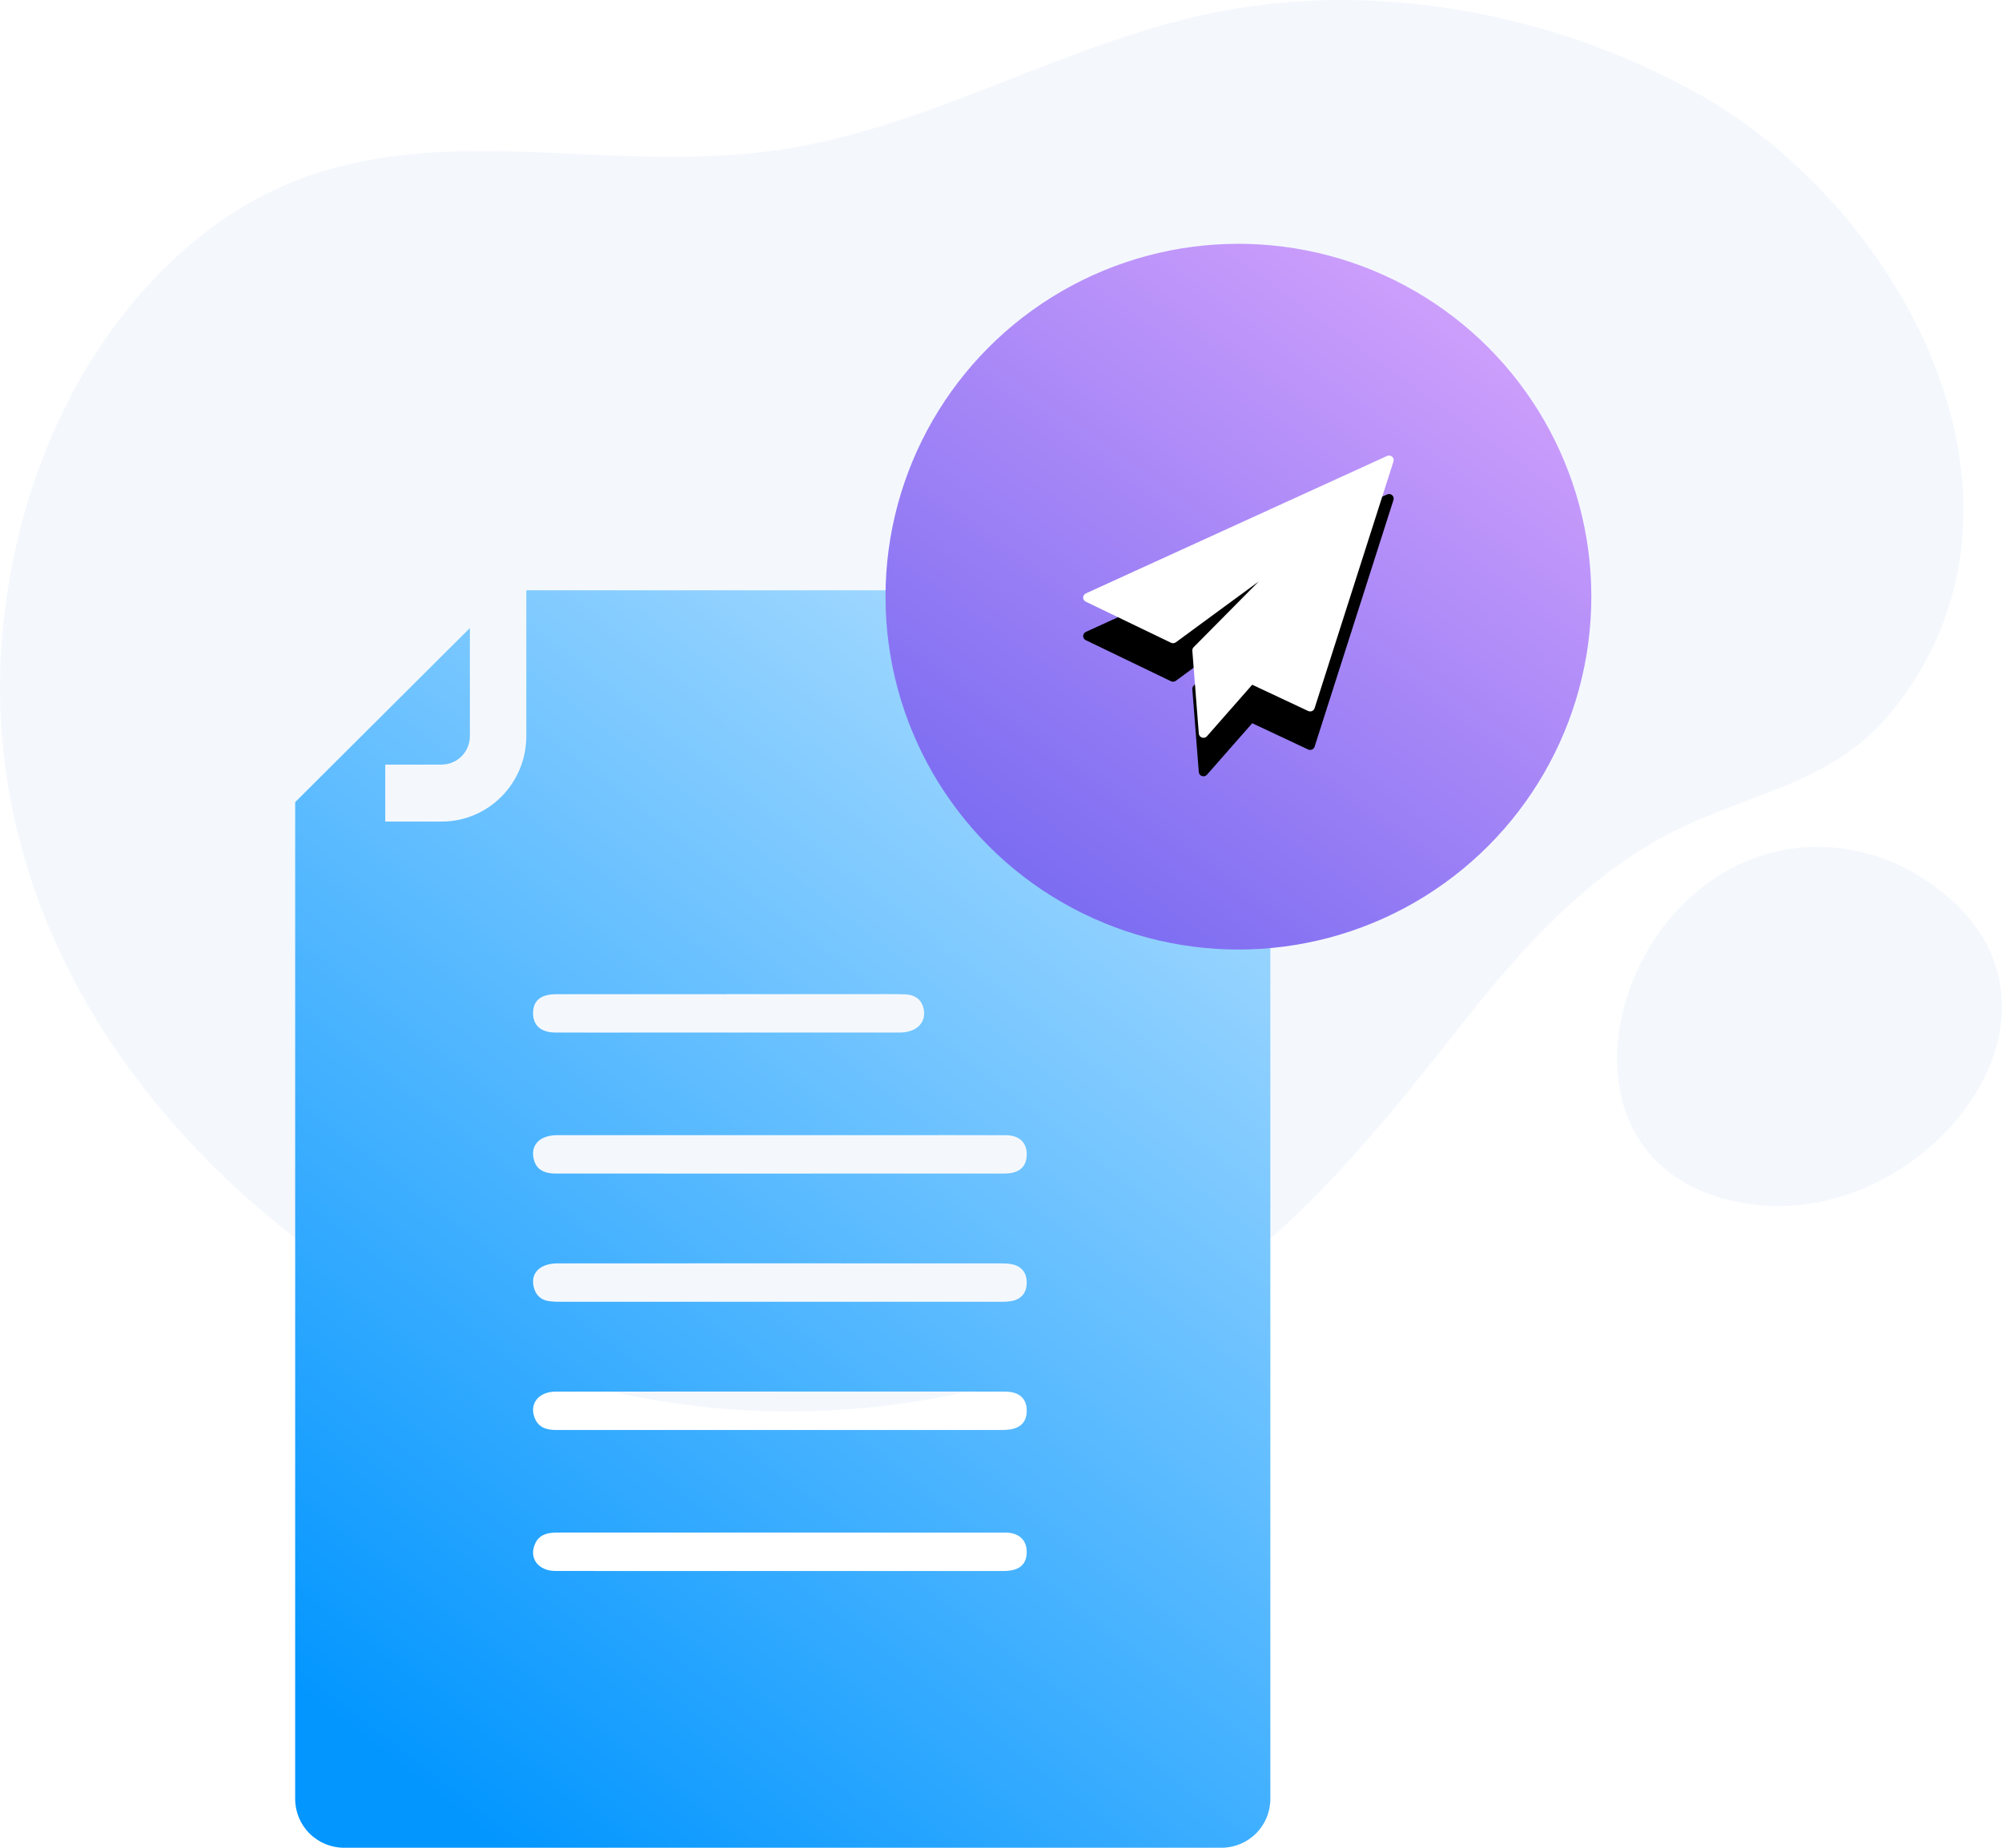
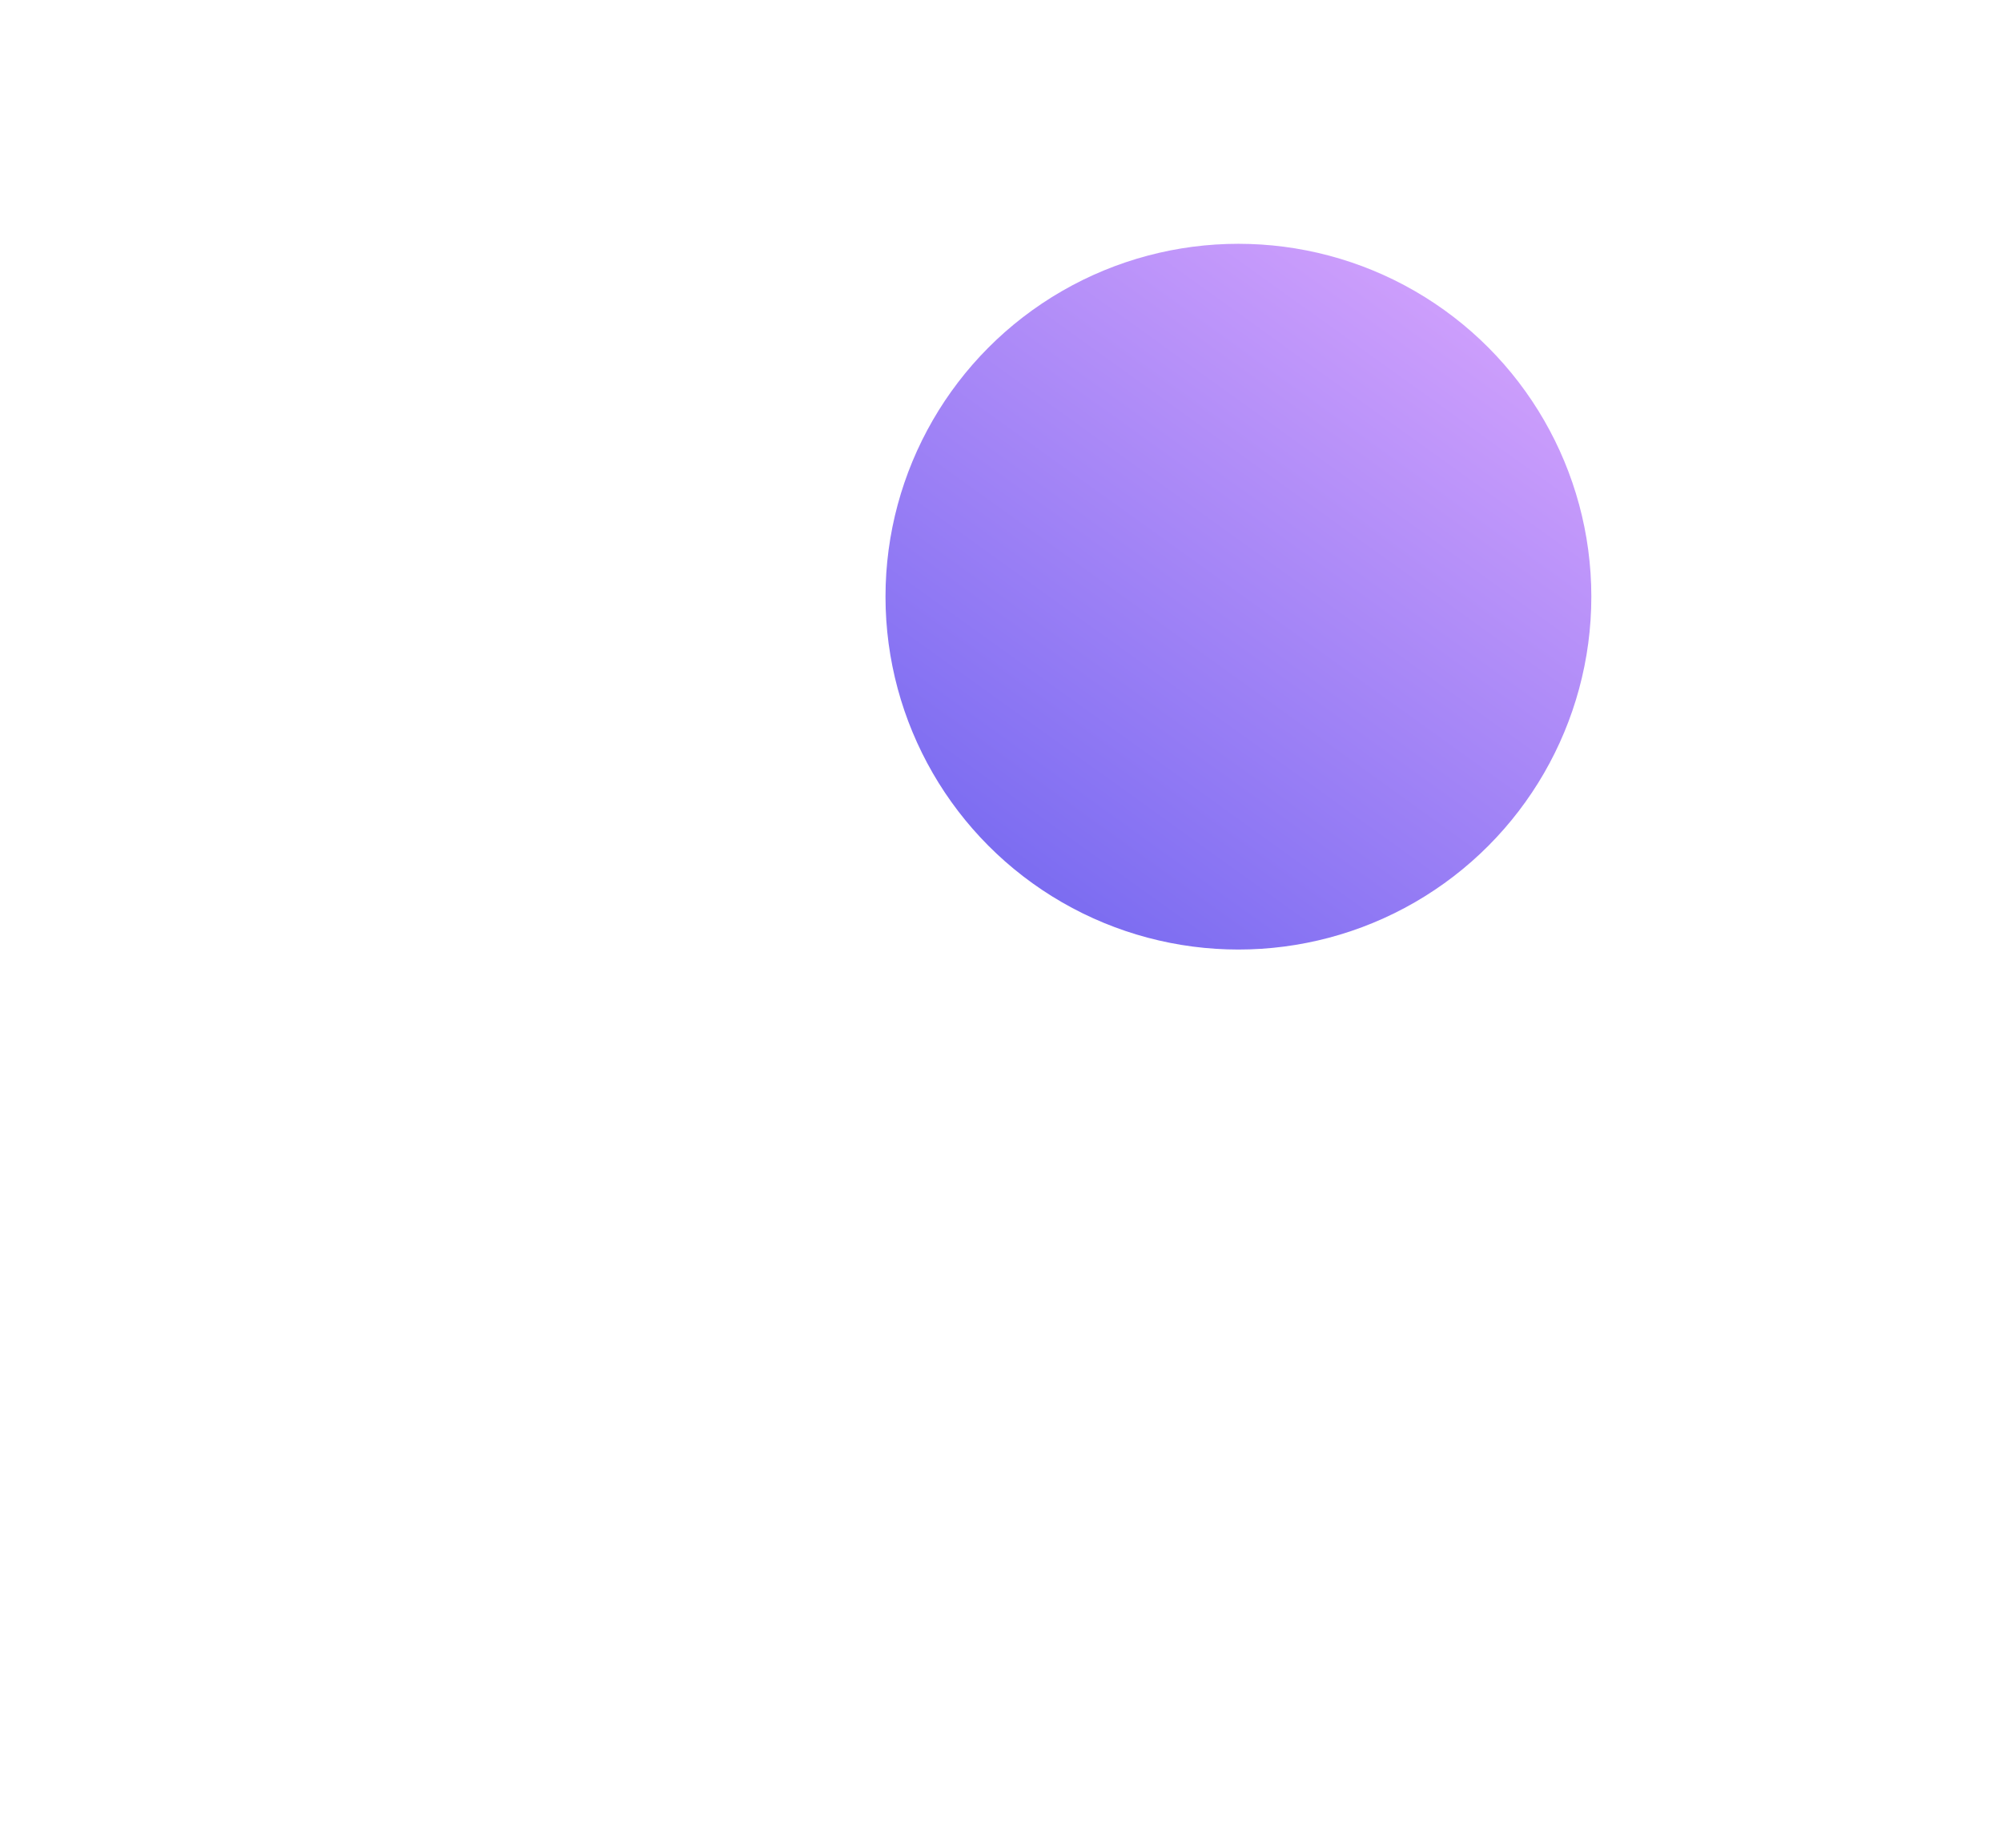
<svg xmlns="http://www.w3.org/2000/svg" xmlns:xlink="http://www.w3.org/1999/xlink" width="156px" height="144px" viewBox="0 0 156 144" version="1.1">
  <title>Group 22</title>
  <desc>Created with Sketch.</desc>
  <defs>
    <linearGradient x1="19.939%" y1="0%" x2="80.061%" y2="100%" id="linearGradient-1">
      <stop stop-color="#ABDCFF" offset="0%" />
      <stop stop-color="#0396FF" offset="100%" />
    </linearGradient>
    <linearGradient x1="81.261%" y1="9.028%" x2="15.921%" y2="100%" id="linearGradient-2">
      <stop stop-color="#CE9FFC" offset="0%" />
      <stop stop-color="#7367F0" offset="100%" />
    </linearGradient>
-     <path d="M108.477,35.588 C108.369,35.495 108.216,35.474 108.086,35.533 L84.609,46.247 C84.483,46.305 84.402,46.429 84.4,46.566 C84.399,46.703 84.477,46.828 84.602,46.889 L91.246,50.091 C91.368,50.15 91.513,50.137 91.622,50.057 L98.082,45.315 L93.011,50.438 C92.938,50.511 92.901,50.611 92.909,50.713 L93.414,57.172 C93.425,57.315 93.523,57.437 93.662,57.482 C93.699,57.494 93.737,57.5 93.775,57.5 C93.878,57.5 93.979,57.456 94.049,57.377 L97.575,53.363 L101.934,55.409 C102.029,55.453 102.139,55.455 102.235,55.414 C102.331,55.373 102.404,55.293 102.435,55.195 L108.583,35.962 C108.626,35.827 108.584,35.681 108.477,35.588 Z" id="path-3" />
    <filter x="-31.0%" y="-20.5%" width="162.0%" height="168.2%" filterUnits="objectBoundingBox" id="filter-4">
      <feOffset dx="0" dy="3" in="SourceAlpha" result="shadowOffsetOuter1" />
      <feGaussianBlur stdDeviation="2" in="shadowOffsetOuter1" result="shadowBlurOuter1" />
      <feColorMatrix values="0 0 0 0 0.195   0 0 0 0 0.319   0 0 0 0 0.645  0 0 0 0.618 0" type="matrix" in="shadowBlurOuter1" />
    </filter>
  </defs>
  <g id="Page-1" stroke="none" stroke-width="1" fill="none" fill-rule="evenodd">
    <g id="weLabs-Design_Dokan-Service" transform="translate(-497, -3106)">
      <g id="Group-11" transform="translate(390, 2878)">
        <g id="Group-22" transform="translate(107, 228)">
-           <path d="M150.617,50.413 C149.815,52.086 148.797,53.719 147.542,55.293 C142.929,61.082 136.607,61.687 130.437,64.781 C123.763,68.127 118.586,73.899 114.032,79.67 C105.685,90.244 97.636,100.301 84.794,105.505 C67.807,112.389 47.727,111.402 31.748,102.297 C9.535,89.639 -5.264,66.619 1.762,40.498 C4.046,32.003 8.664,24.002 15.52,18.483 C29.608,7.144 45.398,14.24 61.507,11.552 C72.855,9.658 82.93,3.456 94.153,1.07 C106.979,-1.657 121.046,0.966 132.421,7.36 C146.62,15.339 158.161,34.681 150.617,50.413 Z M149.564,68.271 C164.454,77.488 150.699,95.618 136.698,93.884 C117.875,91.553 126.298,64.065 143.397,66.108 C145.588,66.371 147.709,67.123 149.564,68.271 Z" id="Combined-Shape" fill="#F4F8FD" />
-           <path d="M80.977,46 L80.977,57.365 C80.977,61.044 83.929,64.026 87.571,64.026 L91.968,64.026 L91.968,59.586 L87.571,59.586 C86.357,59.586 85.373,58.592 85.373,57.365 L85.373,48.945 L98.988,62.513 L98.988,140.195 C98.988,141.205 98.586,142.173 97.871,142.886 C97.155,143.6 96.186,144 95.175,144 L26.813,144 C25.802,144 24.833,143.6 24.118,142.886 C23.402,142.173 23,141.205 23,140.195 L23,49.805 C23,48.795 23.402,47.827 24.118,47.114 C24.833,46.4 25.802,46 26.813,46 L80.977,46 Z M43.248,101.408 C43.515,101.447 43.789,101.451 44.061,101.451 C55.488,101.453 66.914,101.453 78.341,101.451 C78.612,101.451 78.886,101.443 79.154,101.41 C79.817,101.328 80.218,100.964 80.384,100.356 C80.689,99.238 79.94,98.459 78.532,98.458 C72.769,98.454 67.007,98.456 61.244,98.456 C55.506,98.456 49.767,98.456 44.029,98.459 C43.735,98.459 43.432,98.465 43.146,98.524 C42.363,98.683 41.966,99.208 41.984,100.006 C42.003,100.789 42.444,101.289 43.248,101.408 Z M43.848,111.441 C52.405,111.443 60.962,111.443 69.519,111.443 C72.561,111.443 75.603,111.439 78.645,111.444 C79.396,111.446 80.019,111.254 80.315,110.53 C80.776,109.404 80.028,108.452 78.666,108.45 C72.854,108.445 67.042,108.448 61.23,108.448 C58.089,108.448 54.949,108.447 51.808,108.448 C49.087,108.448 46.367,108.443 43.646,108.453 C42.596,108.456 42.015,108.964 41.985,109.857 C41.95,110.91 42.565,111.44 43.848,111.441 Z M78.596,119.437 C66.998,119.441 55.4,119.44 43.802,119.441 C43.63,119.441 43.454,119.437 43.284,119.462 C42.487,119.581 42.017,120.089 41.986,120.855 C41.944,121.891 42.533,122.429 43.763,122.431 C49.575,122.436 55.386,122.433 61.197,122.434 C62.285,122.434 63.373,122.434 64.461,122.434 C69.209,122.433 73.957,122.439 78.705,122.428 C80.054,122.426 80.792,121.429 80.296,120.313 C79.979,119.6 79.34,119.437 78.596,119.437 Z M43.731,91.457 C49.544,91.462 55.356,91.46 61.169,91.46 C62.801,91.461 64.433,91.461 66.066,91.461 C70.271,91.461 74.475,91.463 78.68,91.457 C79.707,91.456 80.25,91.068 80.414,90.262 C80.631,89.191 79.887,88.466 78.562,88.466 C69.683,88.465 60.803,88.465 51.924,88.466 C49.153,88.466 46.383,88.459 43.613,88.471 C42.532,88.475 41.942,89.071 41.986,90.058 C42.027,90.979 42.606,91.456 43.731,91.457 Z M51.87,80.465 C58.666,80.469 65.461,80.468 72.257,80.468 C74.415,80.468 76.574,80.476 78.733,80.465 C79.839,80.459 80.45,79.909 80.451,78.966 C80.453,77.988 79.863,77.483 78.663,77.481 C74.198,77.474 69.733,77.478 65.268,77.478 C61.711,77.478 58.154,77.477 54.597,77.478 C53.566,77.478 52.535,77.461 51.506,77.49 C50.619,77.514 50.116,77.956 49.996,78.738 C49.843,79.743 50.613,80.464 51.87,80.465 Z" id="Combined-Shape" fill="url(#linearGradient-1)" transform="translate(60.994, 95) scale(-1, 1) translate(-60.994, -95) " />
          <circle id="Oval" fill="url(#linearGradient-2)" cx="96.5" cy="46.5" r="27.5" />
          <g id="Path" fill-rule="nonzero">
            <use fill="black" fill-opacity="1" filter="url(#filter-4)" xlink:href="#path-3" />
            <use fill="#FFFFFF" xlink:href="#path-3" />
          </g>
        </g>
      </g>
    </g>
  </g>
</svg>